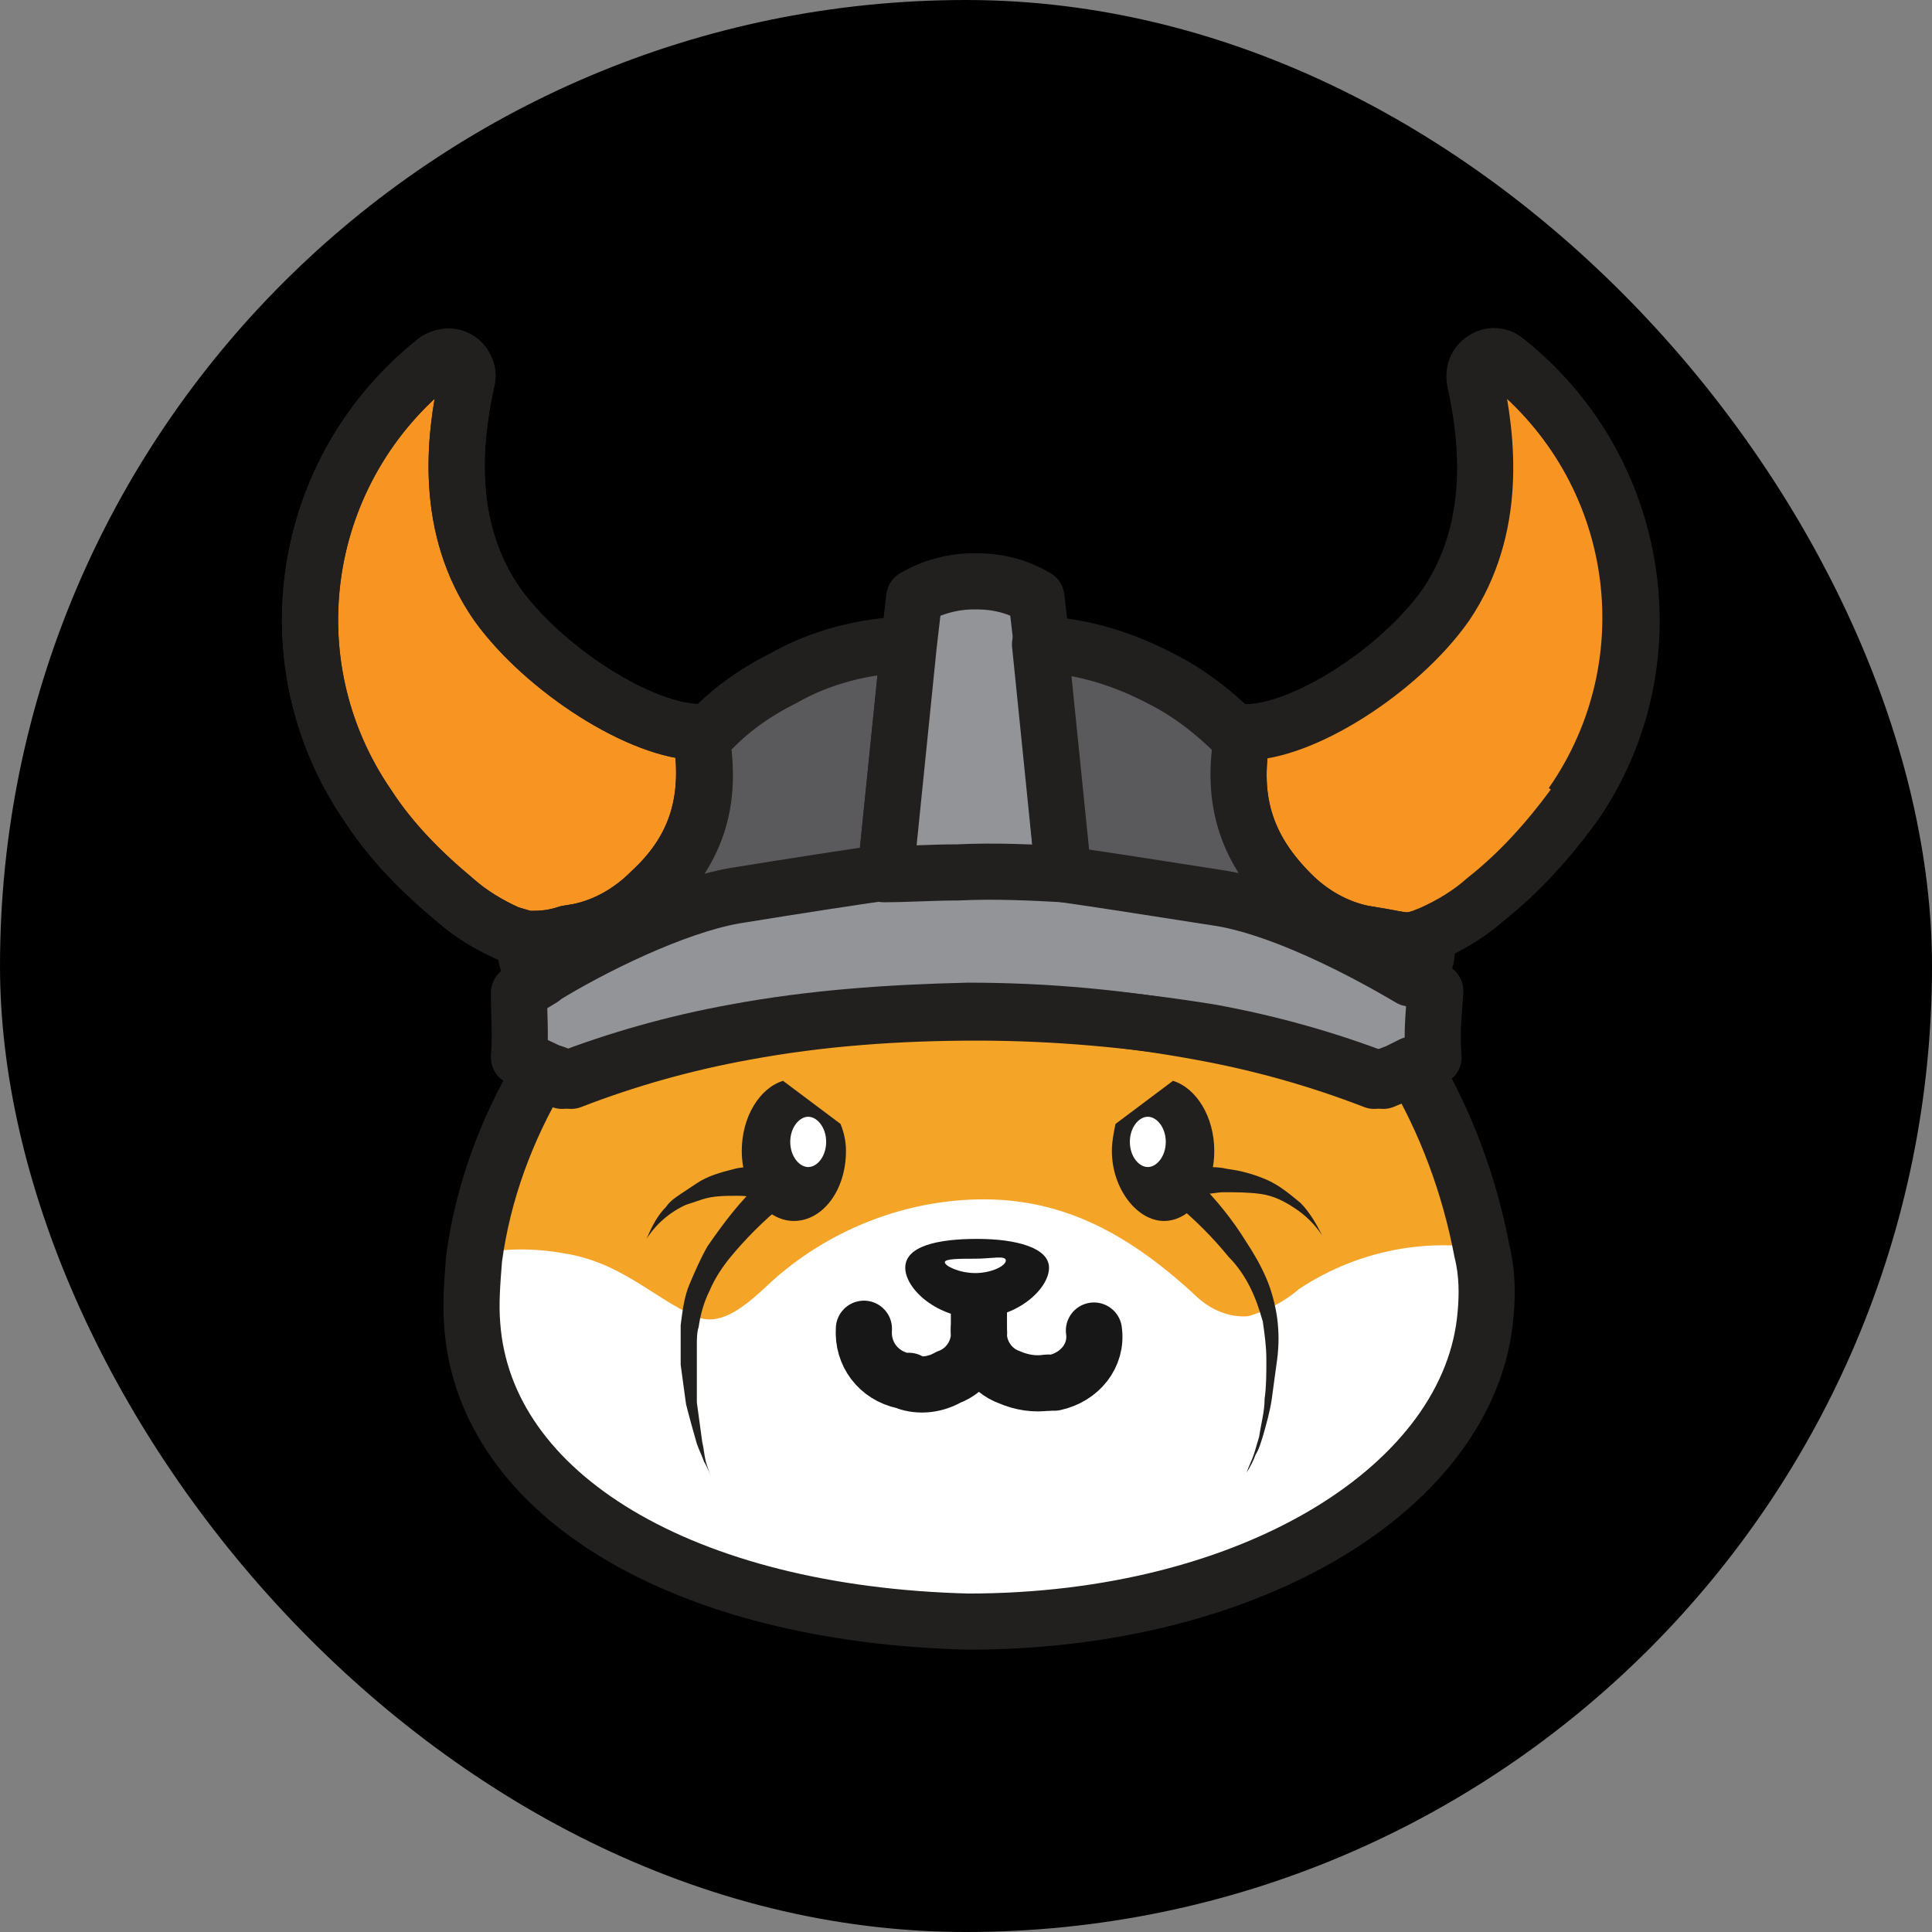
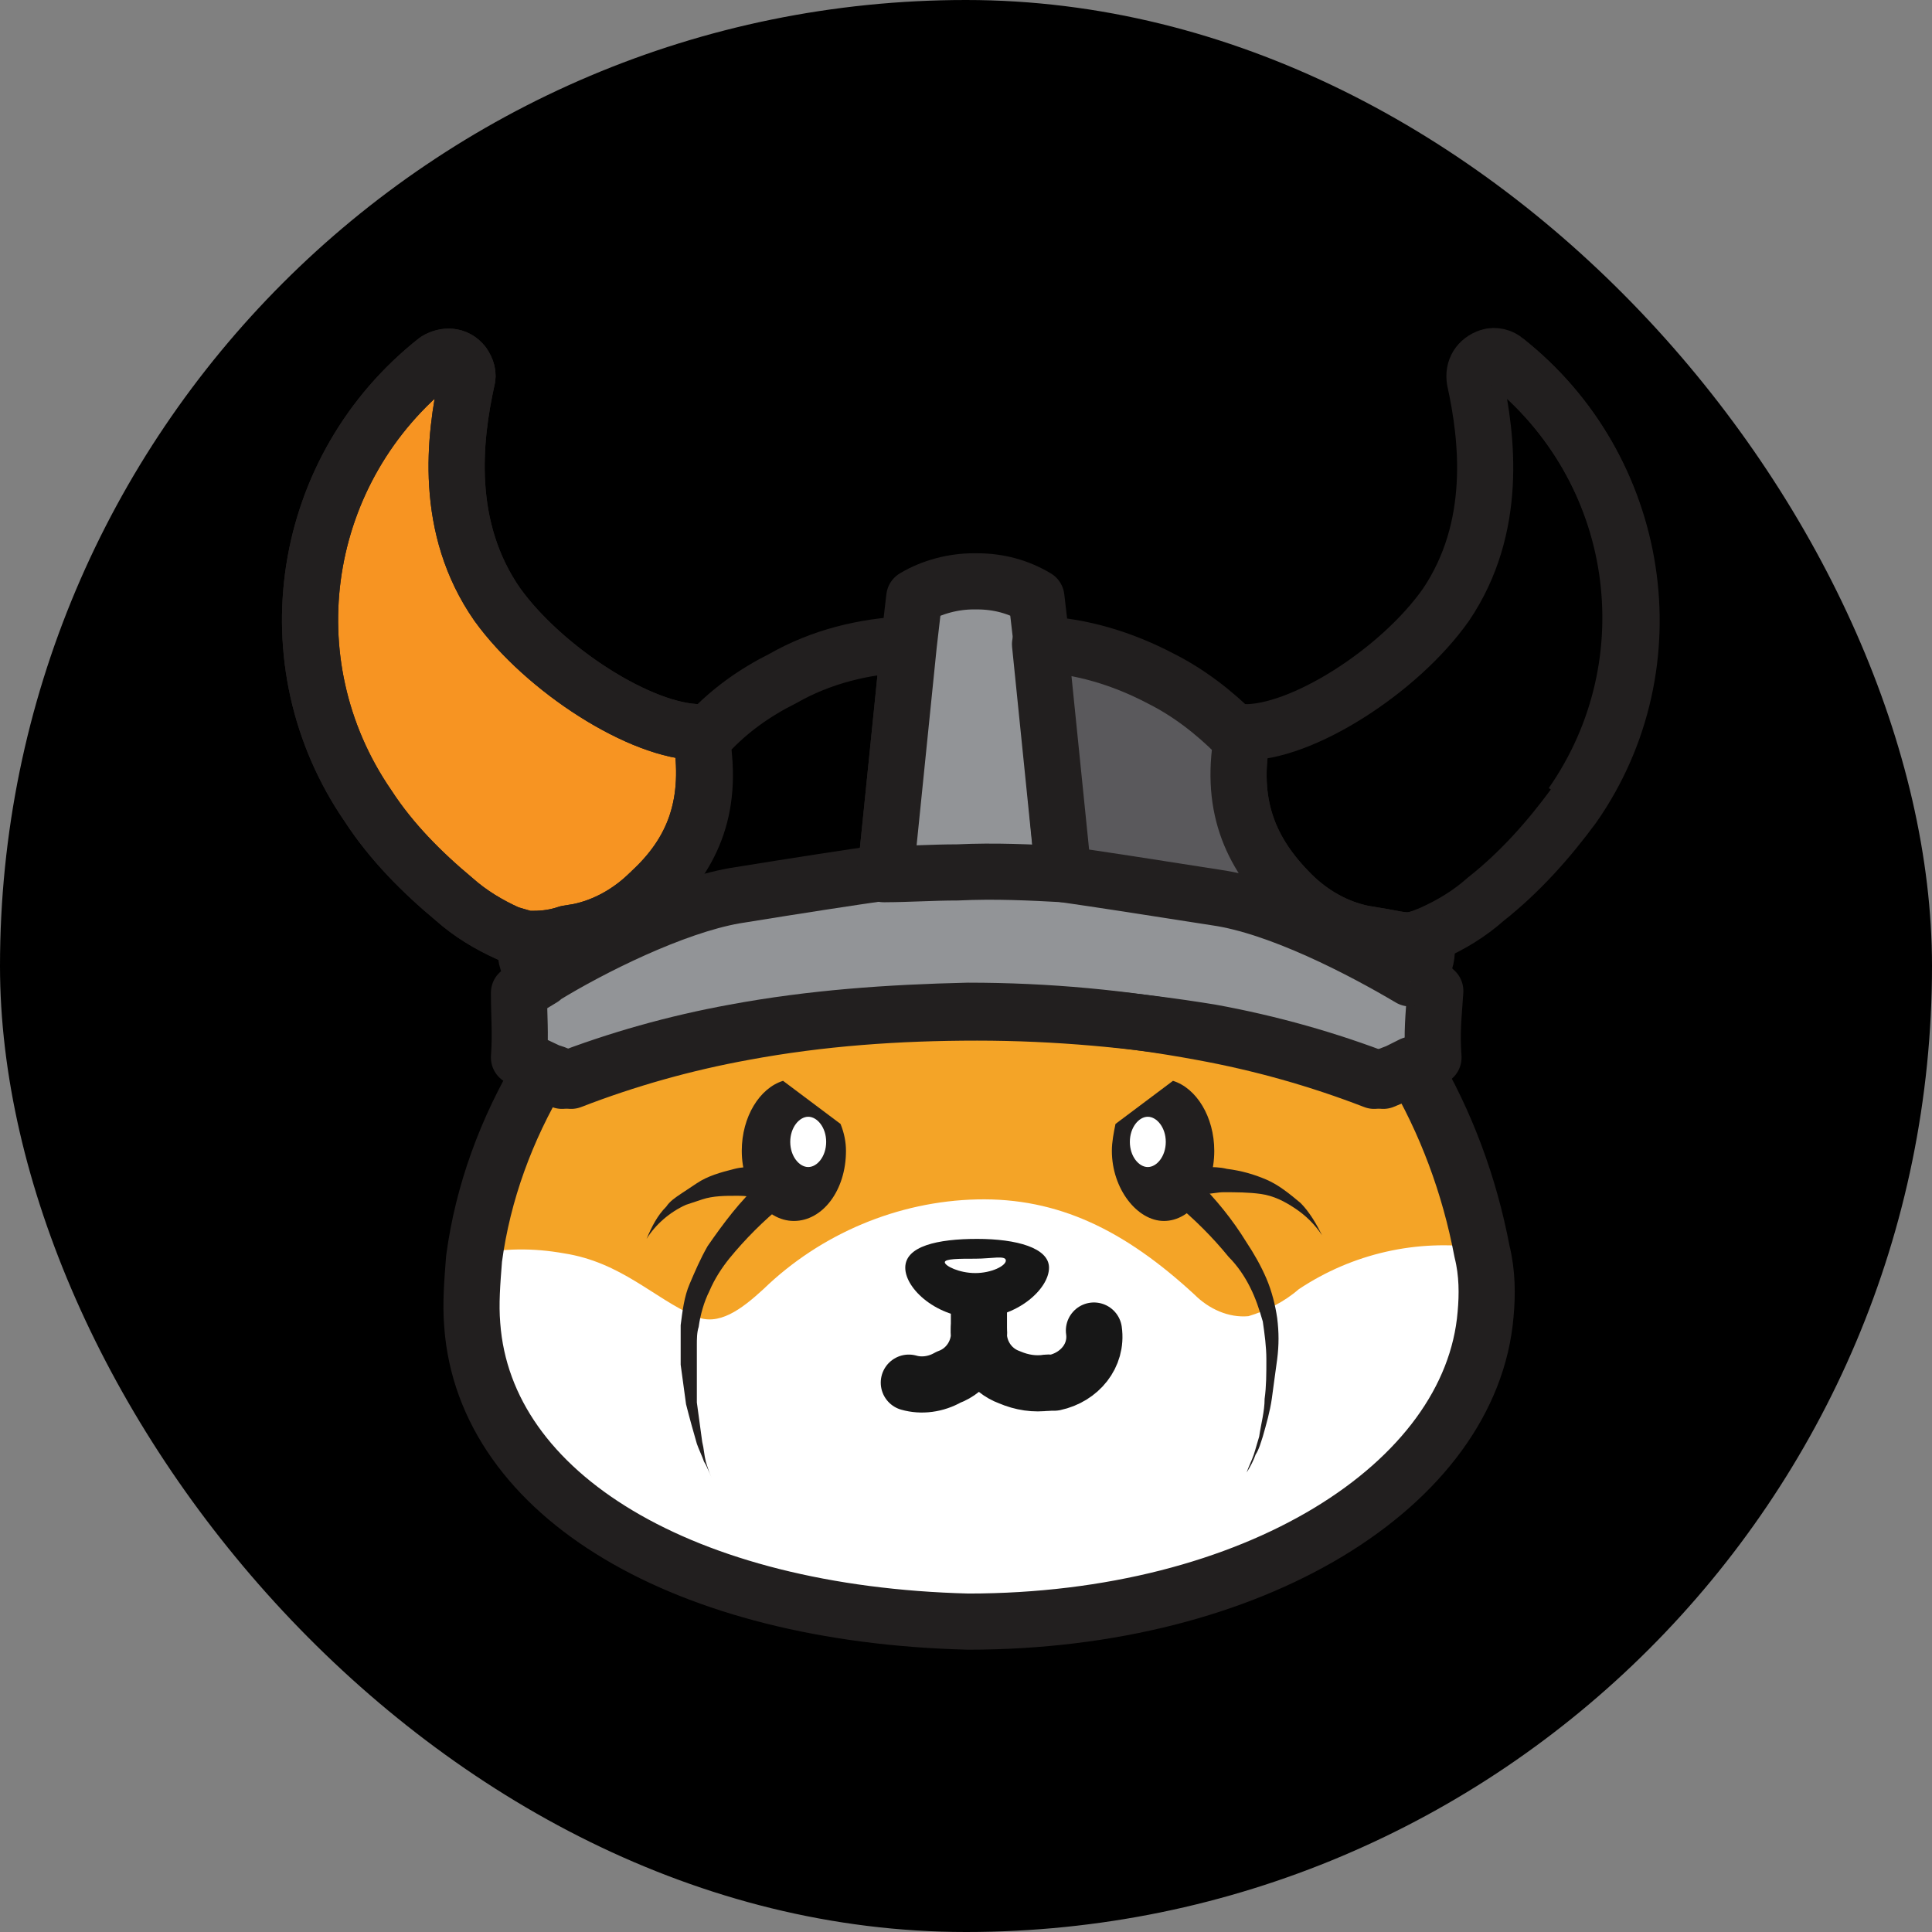
<svg xmlns="http://www.w3.org/2000/svg" width="32" height="32" viewBox="0 0 32 32" fill="none">
  <rect x="0" y="0" width="32" height="32" fill="#808080" stroke="none" />
  <rect width="32" height="32" rx="16" fill="black" />
  <path d="M24.606 21.741C24.368 24.568 21.035 26.948 16.035 26.829C11.333 26.71 8.03 24.746 7.792 21.919C7.762 21.562 7.792 21.205 7.822 20.818C7.971 19.717 8.357 18.675 8.923 17.723L9.28 17.872C10.203 17.515 11.155 17.247 12.137 17.068C13.417 16.89 14.726 16.86 16.006 16.949C17.285 16.86 18.595 16.89 19.874 17.068C20.856 17.247 21.809 17.515 22.731 17.872L23.088 17.723L23.326 17.604C23.892 18.556 24.279 19.598 24.487 20.699C24.547 21.026 24.576 21.384 24.547 21.711" fill="#F4A427" />
  <path d="M24.606 21.741C24.368 24.538 21.065 26.829 16.035 26.8C11.333 26.681 8.03 24.716 7.792 21.889C7.762 21.532 7.792 21.175 7.822 20.788C8.328 20.669 8.834 20.669 9.34 20.759C10.292 20.907 10.828 21.503 11.512 21.8C11.899 21.979 12.286 21.681 12.643 21.354C13.595 20.431 14.875 19.896 16.184 19.866C17.523 19.836 18.624 20.372 19.785 21.443C20.023 21.681 20.35 21.83 20.678 21.8C20.975 21.711 21.273 21.562 21.511 21.354C22.404 20.759 23.475 20.52 24.517 20.669C24.606 21.056 24.636 21.384 24.606 21.741Z" fill="white" />
  <path d="M10.768 14.777C10.441 15.104 10.024 15.342 9.578 15.432L9.399 15.461C9.221 15.521 9.042 15.551 8.834 15.551C8.804 15.551 8.744 15.551 8.715 15.551C8.625 15.521 8.506 15.491 8.417 15.461C8.09 15.313 7.792 15.134 7.524 14.896C6.989 14.45 6.483 13.944 6.096 13.348C4.459 10.968 4.965 7.754 7.227 5.968C7.375 5.879 7.554 5.879 7.673 6.028C7.733 6.117 7.762 6.206 7.733 6.296C7.524 7.248 7.346 8.736 8.238 10.015C9.012 11.087 10.619 12.128 11.601 12.128C11.81 13.319 11.482 14.122 10.768 14.777Z" fill="#F79422" />
  <path d="M10.768 14.777C10.441 15.104 10.024 15.342 9.578 15.432L9.399 15.461C9.221 15.521 9.042 15.551 8.834 15.551C8.804 15.551 8.744 15.551 8.715 15.551C8.625 15.521 8.506 15.491 8.417 15.461C8.09 15.313 7.792 15.134 7.524 14.896C6.989 14.45 6.483 13.944 6.096 13.348C4.459 10.968 4.965 7.754 7.227 5.968C7.375 5.879 7.554 5.879 7.673 6.028C7.733 6.117 7.762 6.206 7.733 6.296C7.524 7.248 7.346 8.736 8.238 10.015C9.012 11.087 10.619 12.128 11.601 12.128C11.81 13.319 11.482 14.122 10.768 14.777Z" stroke="#221F1F" stroke-width="0.93" stroke-linejoin="round" />
-   <path d="M15.053 10.67L14.666 14.479H14.637C14.041 14.569 13.238 14.688 12.137 14.866C11.125 15.015 9.756 15.729 8.953 16.205L8.863 15.581C9.042 15.551 9.25 15.521 9.429 15.491L9.607 15.461C10.054 15.372 10.47 15.134 10.798 14.807C11.482 14.122 11.839 13.348 11.601 12.128L11.72 12.158C12.077 11.771 12.494 11.474 12.97 11.236C13.595 10.879 14.309 10.7 15.053 10.67Z" fill="#5A595C" />
  <path d="M15.053 10.67L14.666 14.479H14.637C14.041 14.569 13.238 14.688 12.137 14.866C11.125 15.015 9.756 15.729 8.953 16.205L8.863 15.581C9.042 15.551 9.25 15.521 9.429 15.491L9.607 15.461C10.054 15.372 10.47 15.134 10.798 14.807C11.482 14.122 11.839 13.348 11.601 12.128L11.72 12.158C12.077 11.771 12.494 11.474 12.97 11.236C13.595 10.879 14.309 10.7 15.053 10.67Z" stroke="#221F1F" stroke-width="0.93" stroke-linejoin="round" />
  <path d="M23.743 17.515L23.505 17.634L23.267 17.753L22.91 17.902C21.987 17.545 21.035 17.277 20.053 17.098C18.773 16.86 17.494 16.741 16.184 16.741C14.875 16.741 13.595 16.83 12.316 17.098C11.333 17.277 10.381 17.545 9.459 17.902C9.34 17.842 9.221 17.783 9.101 17.753L8.596 17.515C8.625 17.098 8.596 16.86 8.596 16.444C8.685 16.384 8.834 16.295 8.982 16.205L9.012 16.176C9.786 15.7 11.155 15.015 12.167 14.836C13.268 14.658 14.041 14.539 14.666 14.45C15.053 14.42 15.47 14.42 15.887 14.42C16.512 14.42 17.077 14.42 17.642 14.45C18.238 14.539 19.041 14.658 20.172 14.836C21.213 14.985 22.582 15.7 23.386 16.176H23.416C23.564 16.265 23.683 16.324 23.773 16.414C23.743 16.86 23.713 17.098 23.743 17.515Z" fill="#929497" />
  <path d="M23.743 17.515L23.505 17.634L23.267 17.753L22.91 17.902C21.987 17.545 21.035 17.277 20.053 17.098C18.773 16.89 17.494 16.771 16.184 16.771C14.875 16.771 13.595 16.86 12.316 17.098C11.333 17.277 10.381 17.545 9.459 17.902C9.34 17.842 9.221 17.783 9.101 17.753L8.596 17.515C8.625 17.098 8.596 16.86 8.596 16.444C8.685 16.384 8.834 16.295 8.982 16.205L9.012 16.176C9.786 15.7 11.155 15.015 12.167 14.836C13.268 14.658 14.041 14.539 14.666 14.45C15.053 14.42 15.47 14.42 15.887 14.42C16.512 14.42 17.077 14.42 17.642 14.45C18.238 14.539 19.041 14.658 20.172 14.836C21.213 14.985 22.582 15.7 23.386 16.176H23.416C23.564 16.265 23.683 16.324 23.773 16.414C23.743 16.86 23.713 17.098 23.743 17.515Z" stroke="#221F1F" stroke-width="0.93" stroke-linecap="round" stroke-linejoin="round" />
  <path d="M17.613 14.479C17.077 14.45 16.482 14.42 15.857 14.45C15.44 14.45 15.024 14.479 14.637 14.479H14.666L15.053 10.67L15.143 9.896C15.44 9.718 15.797 9.629 16.125 9.629H16.184C16.541 9.629 16.869 9.718 17.166 9.896L17.256 10.67V10.7L17.613 14.479Z" fill="#929497" />
  <path d="M17.613 14.479C17.077 14.45 16.482 14.42 15.857 14.45C15.44 14.45 15.024 14.479 14.637 14.479H14.666L15.053 10.67L15.143 9.896C15.44 9.718 15.797 9.629 16.125 9.629H16.184C16.541 9.629 16.869 9.718 17.166 9.896L17.256 10.67V10.7L17.613 14.479Z" stroke="#221F1F" stroke-width="0.93" stroke-linecap="round" stroke-linejoin="round" />
  <circle cx="23.505" cy="17.634" r="0.149" fill="#221F1F" />
  <path d="M24.606 21.77C24.368 24.598 20.767 26.859 16.035 26.859C11.333 26.74 8.03 24.776 7.822 21.949C7.792 21.592 7.822 21.235 7.852 20.848C8 19.747 8.387 18.705 8.953 17.753L9.31 17.902C10.232 17.545 11.185 17.277 12.167 17.098C13.446 16.86 14.726 16.771 16.035 16.741C17.345 16.741 18.624 16.86 19.904 17.098C20.886 17.277 21.838 17.545 22.761 17.902L23.148 17.753L23.386 17.634C23.951 18.586 24.338 19.628 24.547 20.729C24.636 21.086 24.636 21.443 24.606 21.77Z" stroke="#221F1F" stroke-width="0.93" stroke-linecap="round" stroke-linejoin="round" />
-   <path d="M26.064 13.348C25.648 13.914 25.171 14.45 24.606 14.896C24.338 15.134 24.041 15.313 23.713 15.461L23.564 15.521L23.475 15.551C23.267 15.61 23.148 15.551 22.761 15.491L22.582 15.461C22.136 15.372 21.719 15.134 21.392 14.807C20.707 14.122 20.35 13.348 20.588 12.128C21.541 12.158 23.177 11.117 23.951 10.015C24.814 8.736 24.636 7.248 24.427 6.296C24.398 6.117 24.487 5.968 24.666 5.909C24.755 5.879 24.874 5.909 24.933 5.968C27.195 7.754 27.701 10.998 26.064 13.348Z" fill="#F79422" />
  <path d="M26.064 13.348C25.648 13.914 25.171 14.45 24.606 14.896C24.338 15.134 24.041 15.313 23.713 15.461L23.564 15.521L23.475 15.551C23.267 15.61 23.148 15.551 22.761 15.491L22.582 15.461C22.136 15.372 21.719 15.134 21.392 14.807C20.707 14.122 20.35 13.348 20.588 12.128C21.541 12.158 23.177 11.117 23.951 10.015C24.814 8.736 24.636 7.248 24.427 6.296C24.398 6.117 24.487 5.968 24.666 5.909C24.755 5.879 24.874 5.909 24.933 5.968C27.195 7.754 27.701 10.998 26.064 13.348Z" stroke="#221F1F" stroke-width="0.93" stroke-linejoin="round" />
  <path d="M23.475 15.551L23.356 16.205C22.553 15.729 21.184 15.015 20.142 14.866C19.011 14.688 18.238 14.569 17.613 14.479L17.226 10.67C17.91 10.7 18.595 10.908 19.22 11.236C19.696 11.474 20.112 11.801 20.47 12.158L20.588 12.128C20.35 13.319 20.707 14.122 21.392 14.807C21.719 15.134 22.136 15.372 22.582 15.461C22.612 15.461 22.731 15.521 22.761 15.521C22.999 15.61 23.237 15.61 23.475 15.551Z" fill="#5A595C" />
  <path d="M23.475 15.551L23.356 16.205C22.553 15.729 21.184 15.015 20.142 14.866C19.011 14.688 18.238 14.569 17.613 14.479L17.226 10.67C17.91 10.7 18.595 10.908 19.22 11.236C19.696 11.474 20.112 11.801 20.47 12.158L20.588 12.128C20.35 13.319 20.707 14.122 21.392 14.807C21.719 15.134 22.136 15.372 22.582 15.461L22.761 15.491C23.148 15.551 23.267 15.61 23.475 15.551Z" stroke="#221F1F" stroke-width="0.93" stroke-linejoin="round" />
  <path d="M17.226 10.67H17.107" stroke="#221F1F" stroke-width="0.93" stroke-linejoin="round" />
  <path d="M23.505 15.402C23.713 15.64 23.654 15.997 23.416 16.205C23.386 16.235 23.386 16.235 23.356 16.265" fill="#F79422" />
  <path d="M23.505 15.402C23.713 15.64 23.654 15.997 23.416 16.205C23.386 16.235 23.386 16.235 23.356 16.265" stroke="#221F1F" stroke-width="0.93" stroke-miterlimit="10" />
  <path d="M8.834 15.402C8.625 15.64 8.685 15.997 8.923 16.205C8.953 16.235 8.953 16.235 8.982 16.265" fill="#F79422" />
  <path d="M8.834 15.402C8.625 15.64 8.685 15.997 8.923 16.205C8.953 16.235 8.953 16.235 8.982 16.265" stroke="#221F1F" stroke-width="0.93" stroke-miterlimit="10" />
  <path d="M15.053 22.901C15.262 22.961 15.5 22.931 15.708 22.812C16.035 22.693 16.244 22.366 16.214 22.008C16.184 22.366 16.392 22.693 16.72 22.812C16.928 22.901 17.137 22.931 17.345 22.901" stroke="#171717" stroke-width="0.93" stroke-linecap="round" stroke-linejoin="round" />
  <path d="M17.375 20.997C17.375 21.354 16.839 21.83 16.184 21.83C15.529 21.83 14.994 21.354 14.994 20.997C14.994 20.64 15.529 20.52 16.184 20.52C16.839 20.52 17.375 20.669 17.375 20.997Z" fill="#171717" />
  <path d="M16.66 20.878C16.66 20.967 16.422 21.086 16.154 21.086C15.886 21.086 15.649 20.967 15.649 20.907C15.649 20.848 15.886 20.848 16.154 20.848C16.422 20.848 16.66 20.788 16.66 20.878Z" fill="white" />
-   <path d="M14.309 22.008C14.28 22.425 14.547 22.782 14.964 22.871H15.053" stroke="#171717" stroke-width="0.93" stroke-linecap="round" stroke-linejoin="round" />
  <path d="M16.214 21.592C16.214 21.741 16.214 21.86 16.214 22.008" stroke="#171717" stroke-width="0.93" stroke-linecap="round" stroke-linejoin="round" />
  <path d="M17.375 22.901H17.464C17.88 22.812 18.178 22.455 18.119 22.038" stroke="#171717" stroke-width="0.93" stroke-linecap="round" stroke-linejoin="round" />
  <path d="M24.933 5.968C27.195 7.754 27.671 10.968 26.034 13.319" stroke="#221F1F" stroke-width="0.93" stroke-linejoin="round" />
-   <path d="M10.768 14.777C10.441 15.104 10.024 15.342 9.578 15.432L9.399 15.461C9.221 15.521 9.042 15.551 8.834 15.551C8.804 15.551 8.744 15.551 8.715 15.551C8.625 15.521 8.506 15.491 8.417 15.461C8.09 15.313 7.792 15.134 7.524 14.896C6.989 14.45 6.483 13.944 6.096 13.348C4.459 10.968 4.965 7.754 7.227 5.968C7.375 5.879 7.554 5.879 7.673 6.028C7.733 6.117 7.762 6.206 7.733 6.296C7.524 7.248 7.346 8.736 8.238 10.015C9.012 11.087 10.619 12.128 11.601 12.128C11.81 13.319 11.482 14.122 10.768 14.777Z" stroke="#221F1F" stroke-width="0.93" stroke-linejoin="round" />
+   <path d="M10.768 14.777C10.441 15.104 10.024 15.342 9.578 15.432L9.399 15.461C9.221 15.521 9.042 15.551 8.834 15.551C8.804 15.551 8.744 15.551 8.715 15.551C8.625 15.521 8.506 15.491 8.417 15.461C8.09 15.313 7.792 15.134 7.524 14.896C6.989 14.45 6.483 13.944 6.096 13.348C4.459 10.968 4.965 7.754 7.227 5.968C7.375 5.879 7.554 5.879 7.673 6.028C7.733 6.117 7.762 6.206 7.733 6.296C7.524 7.248 7.346 8.736 8.238 10.015C9.012 11.087 10.619 12.128 11.601 12.128C11.81 13.319 11.482 14.122 10.768 14.777" stroke="#221F1F" stroke-width="0.93" stroke-linejoin="round" />
  <path d="M14.012 19.062C14.012 19.717 13.625 20.223 13.149 20.223C12.673 20.223 12.286 19.687 12.286 19.062C12.286 18.497 12.583 18.021 12.97 17.902L13.922 18.616C13.982 18.765 14.012 18.913 14.012 19.062Z" fill="#221F1F" />
  <path d="M13.684 18.913C13.684 19.152 13.536 19.33 13.387 19.33C13.238 19.33 13.089 19.152 13.089 18.913C13.089 18.675 13.238 18.497 13.387 18.497C13.536 18.497 13.684 18.675 13.684 18.913Z" fill="white" />
  <path d="M12.97 19.955C12.643 20.223 12.345 20.52 12.077 20.848C11.958 20.997 11.839 21.175 11.75 21.384C11.661 21.562 11.601 21.77 11.572 21.979C11.542 22.068 11.542 22.187 11.542 22.276V22.425V22.574C11.542 22.782 11.542 22.991 11.542 23.229C11.572 23.437 11.601 23.675 11.631 23.883C11.661 24.002 11.661 24.092 11.691 24.211C11.72 24.3 11.75 24.419 11.81 24.508C11.75 24.419 11.72 24.3 11.661 24.211C11.631 24.121 11.572 24.002 11.542 23.913C11.482 23.705 11.423 23.496 11.363 23.258C11.333 23.05 11.304 22.812 11.274 22.604V22.455V22.276C11.274 22.157 11.274 22.038 11.274 21.949C11.304 21.711 11.333 21.473 11.423 21.265C11.512 21.056 11.601 20.848 11.72 20.64C11.988 20.253 12.256 19.896 12.583 19.598C12.702 19.509 12.851 19.509 12.97 19.598C13.059 19.657 13.089 19.836 12.97 19.955Z" fill="#221F1F" />
  <path d="M12.762 19.866C12.732 19.866 12.732 19.866 12.702 19.866H12.673H12.613L12.464 19.836C12.375 19.806 12.286 19.806 12.196 19.806C12.018 19.806 11.81 19.806 11.631 19.866C11.542 19.896 11.452 19.925 11.363 19.955C11.095 20.074 10.857 20.282 10.709 20.52C10.798 20.312 10.887 20.134 11.036 19.985C11.095 19.896 11.185 19.836 11.274 19.776C11.363 19.717 11.452 19.657 11.542 19.598C11.72 19.479 11.929 19.419 12.167 19.36C12.286 19.33 12.375 19.33 12.494 19.33C12.553 19.33 12.613 19.33 12.673 19.33H12.792C12.94 19.33 13.059 19.449 13.089 19.598C13.119 19.747 12.94 19.866 12.762 19.866Z" fill="#221F1F" />
  <path d="M20.112 19.062C20.112 19.717 19.726 20.223 19.279 20.223C18.833 20.223 18.416 19.687 18.416 19.062C18.416 18.913 18.446 18.765 18.476 18.616L19.428 17.902C19.815 18.021 20.112 18.497 20.112 19.062Z" fill="#221F1F" />
  <path d="M18.714 18.913C18.714 19.152 18.862 19.33 19.011 19.33C19.16 19.33 19.309 19.152 19.309 18.913C19.309 18.675 19.16 18.497 19.011 18.497C18.862 18.497 18.714 18.675 18.714 18.913Z" fill="white" />
  <path d="M19.815 19.538C20.142 19.866 20.41 20.193 20.648 20.58C20.767 20.759 20.886 20.967 20.975 21.175C21.065 21.384 21.124 21.622 21.154 21.83C21.184 22.068 21.184 22.276 21.154 22.514C21.124 22.723 21.094 22.961 21.065 23.169C21.035 23.377 20.975 23.586 20.916 23.794C20.886 23.883 20.856 24.002 20.797 24.092C20.767 24.181 20.707 24.3 20.648 24.389C20.678 24.3 20.737 24.181 20.767 24.092C20.797 24.002 20.827 23.883 20.856 23.794C20.886 23.586 20.946 23.377 20.946 23.169C20.975 22.961 20.975 22.752 20.975 22.514C20.975 22.306 20.946 22.098 20.916 21.889C20.856 21.681 20.797 21.503 20.707 21.324C20.618 21.145 20.499 20.967 20.35 20.818C20.083 20.491 19.785 20.193 19.458 19.925C19.339 19.806 19.339 19.657 19.458 19.538C19.547 19.449 19.696 19.419 19.815 19.509V19.538Z" fill="#221F1F" />
  <path d="M19.636 19.33H19.785C19.845 19.33 19.904 19.33 19.964 19.33C20.083 19.33 20.202 19.33 20.321 19.36C20.559 19.39 20.767 19.449 20.975 19.538C21.184 19.628 21.362 19.776 21.541 19.925C21.69 20.074 21.809 20.282 21.898 20.461C21.779 20.282 21.63 20.134 21.451 20.015C21.273 19.896 21.094 19.806 20.886 19.776C20.678 19.747 20.47 19.747 20.261 19.747C20.172 19.747 20.053 19.776 19.964 19.776L19.815 19.806H19.755H19.726H19.696H19.666C19.517 19.836 19.368 19.717 19.368 19.568C19.339 19.419 19.458 19.271 19.607 19.271C19.636 19.271 19.636 19.271 19.666 19.271" fill="#221F1F" />
</svg>